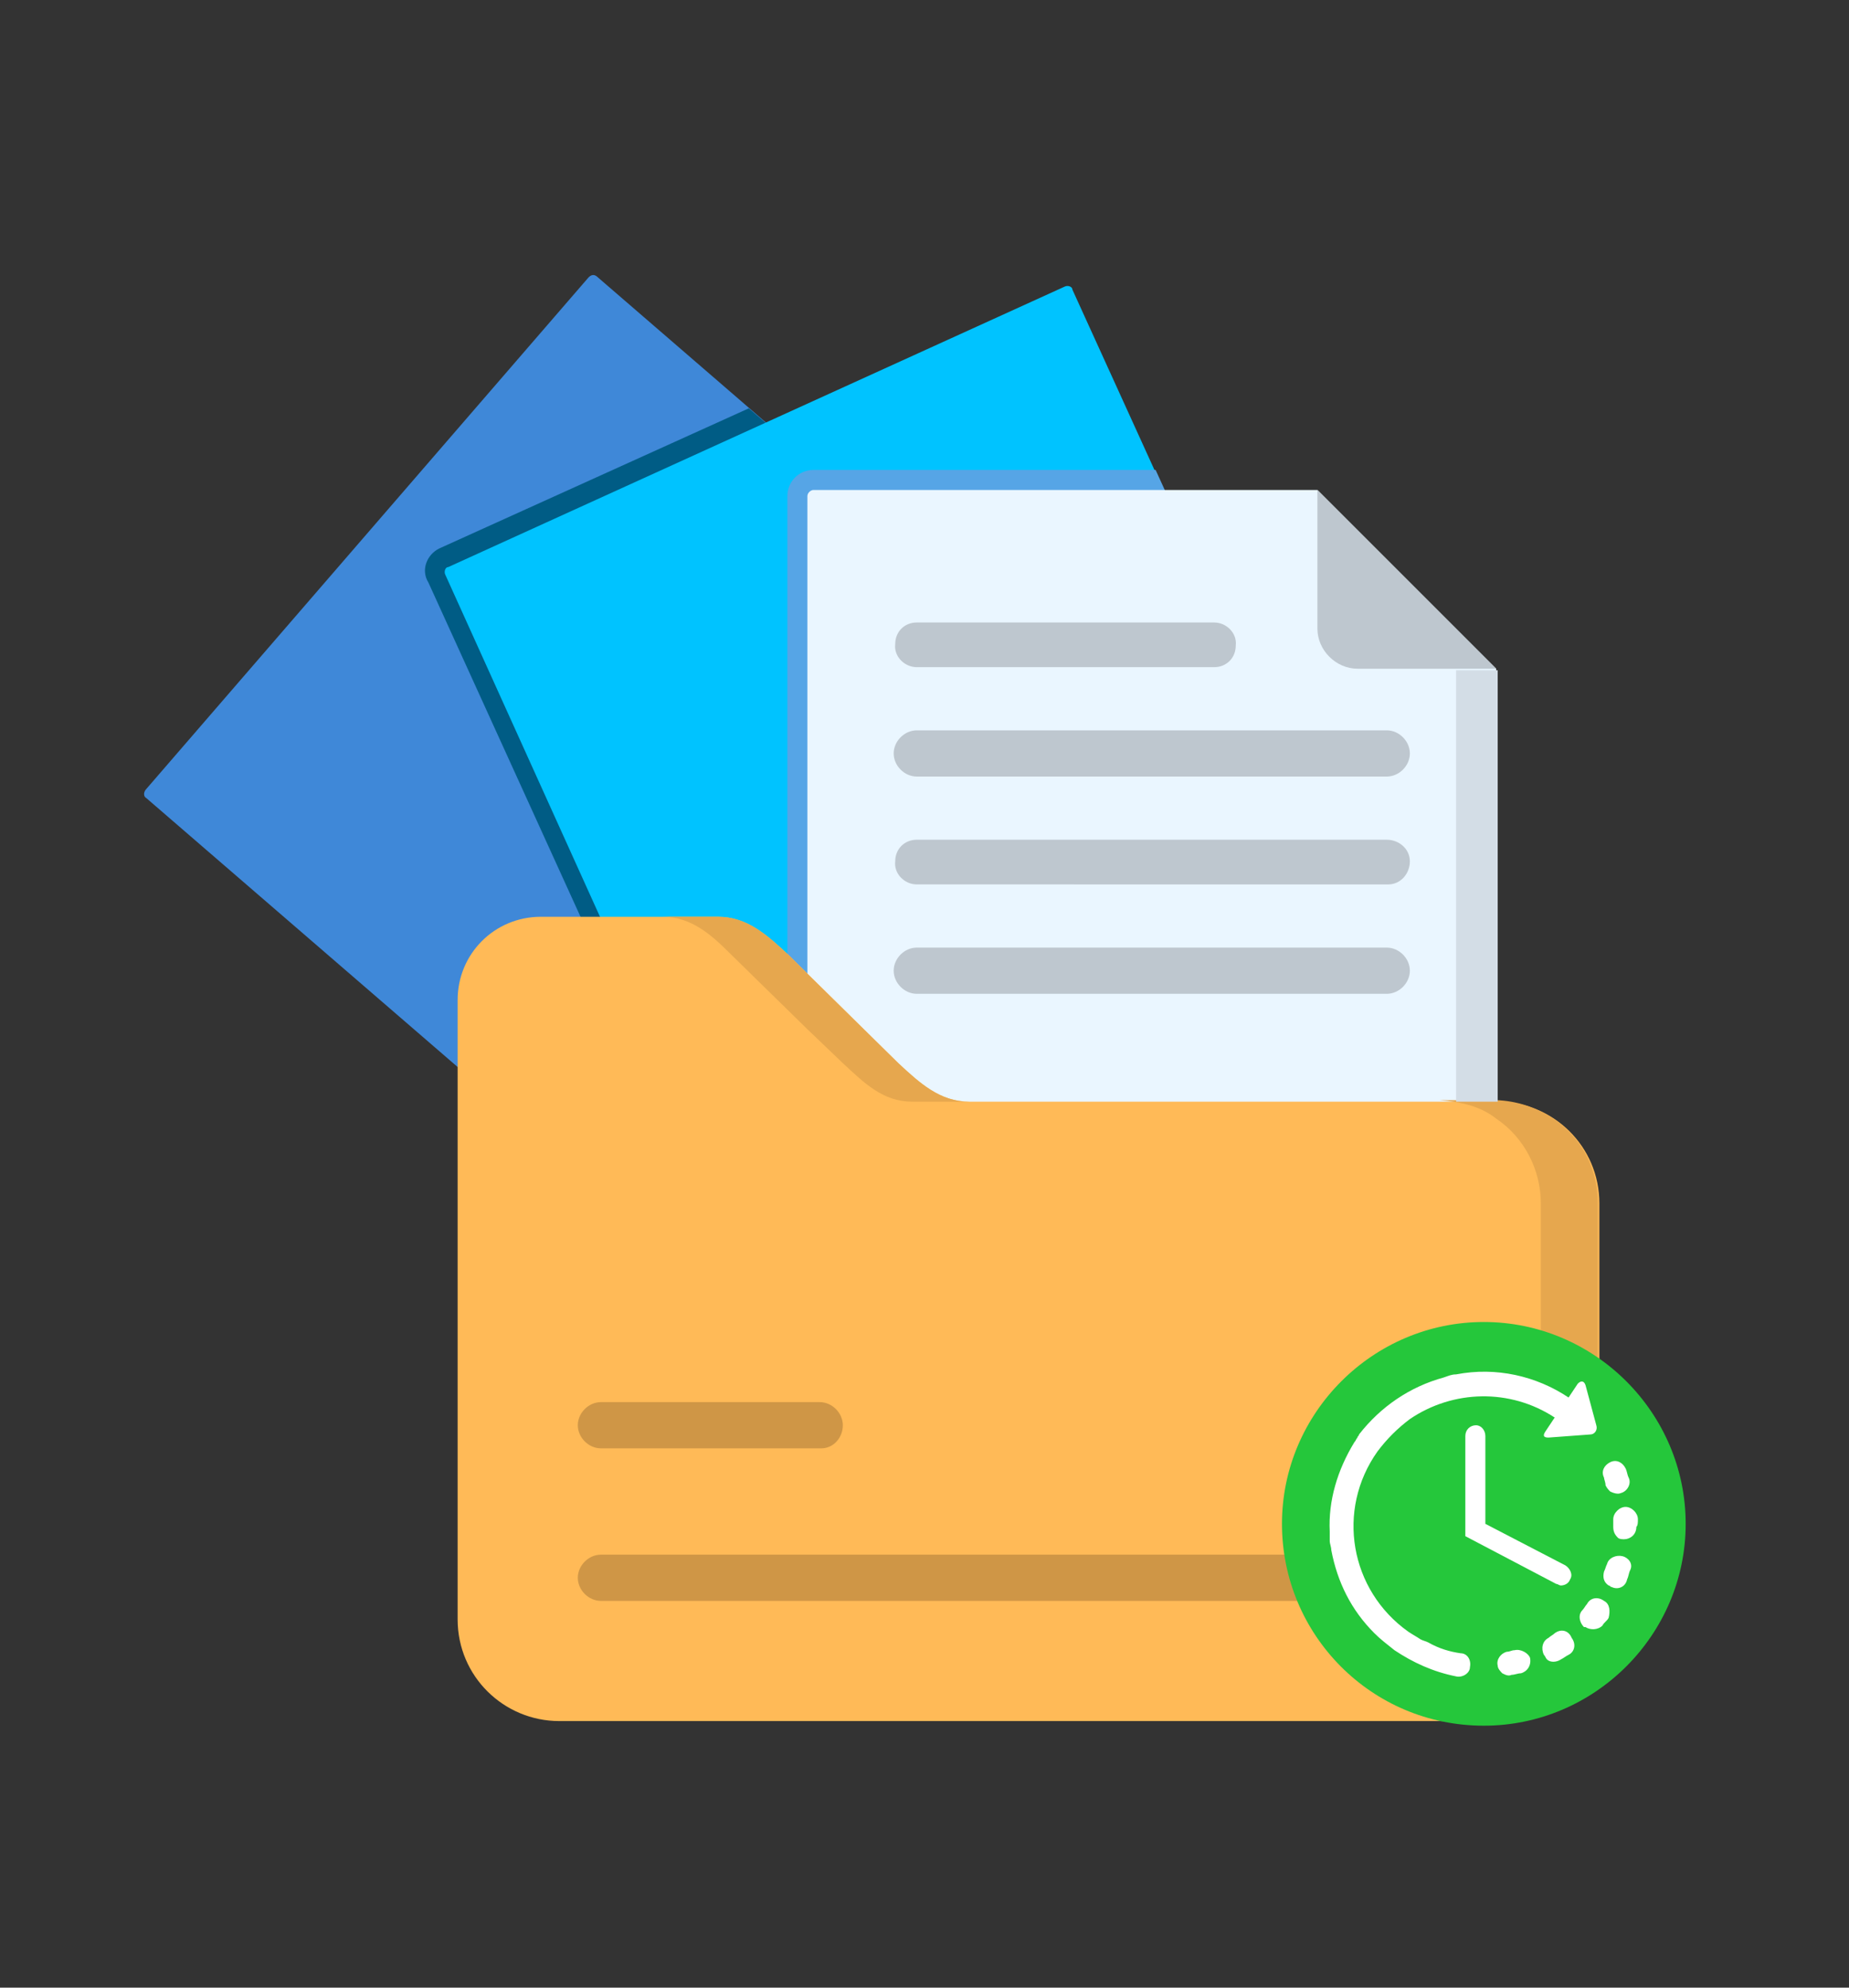
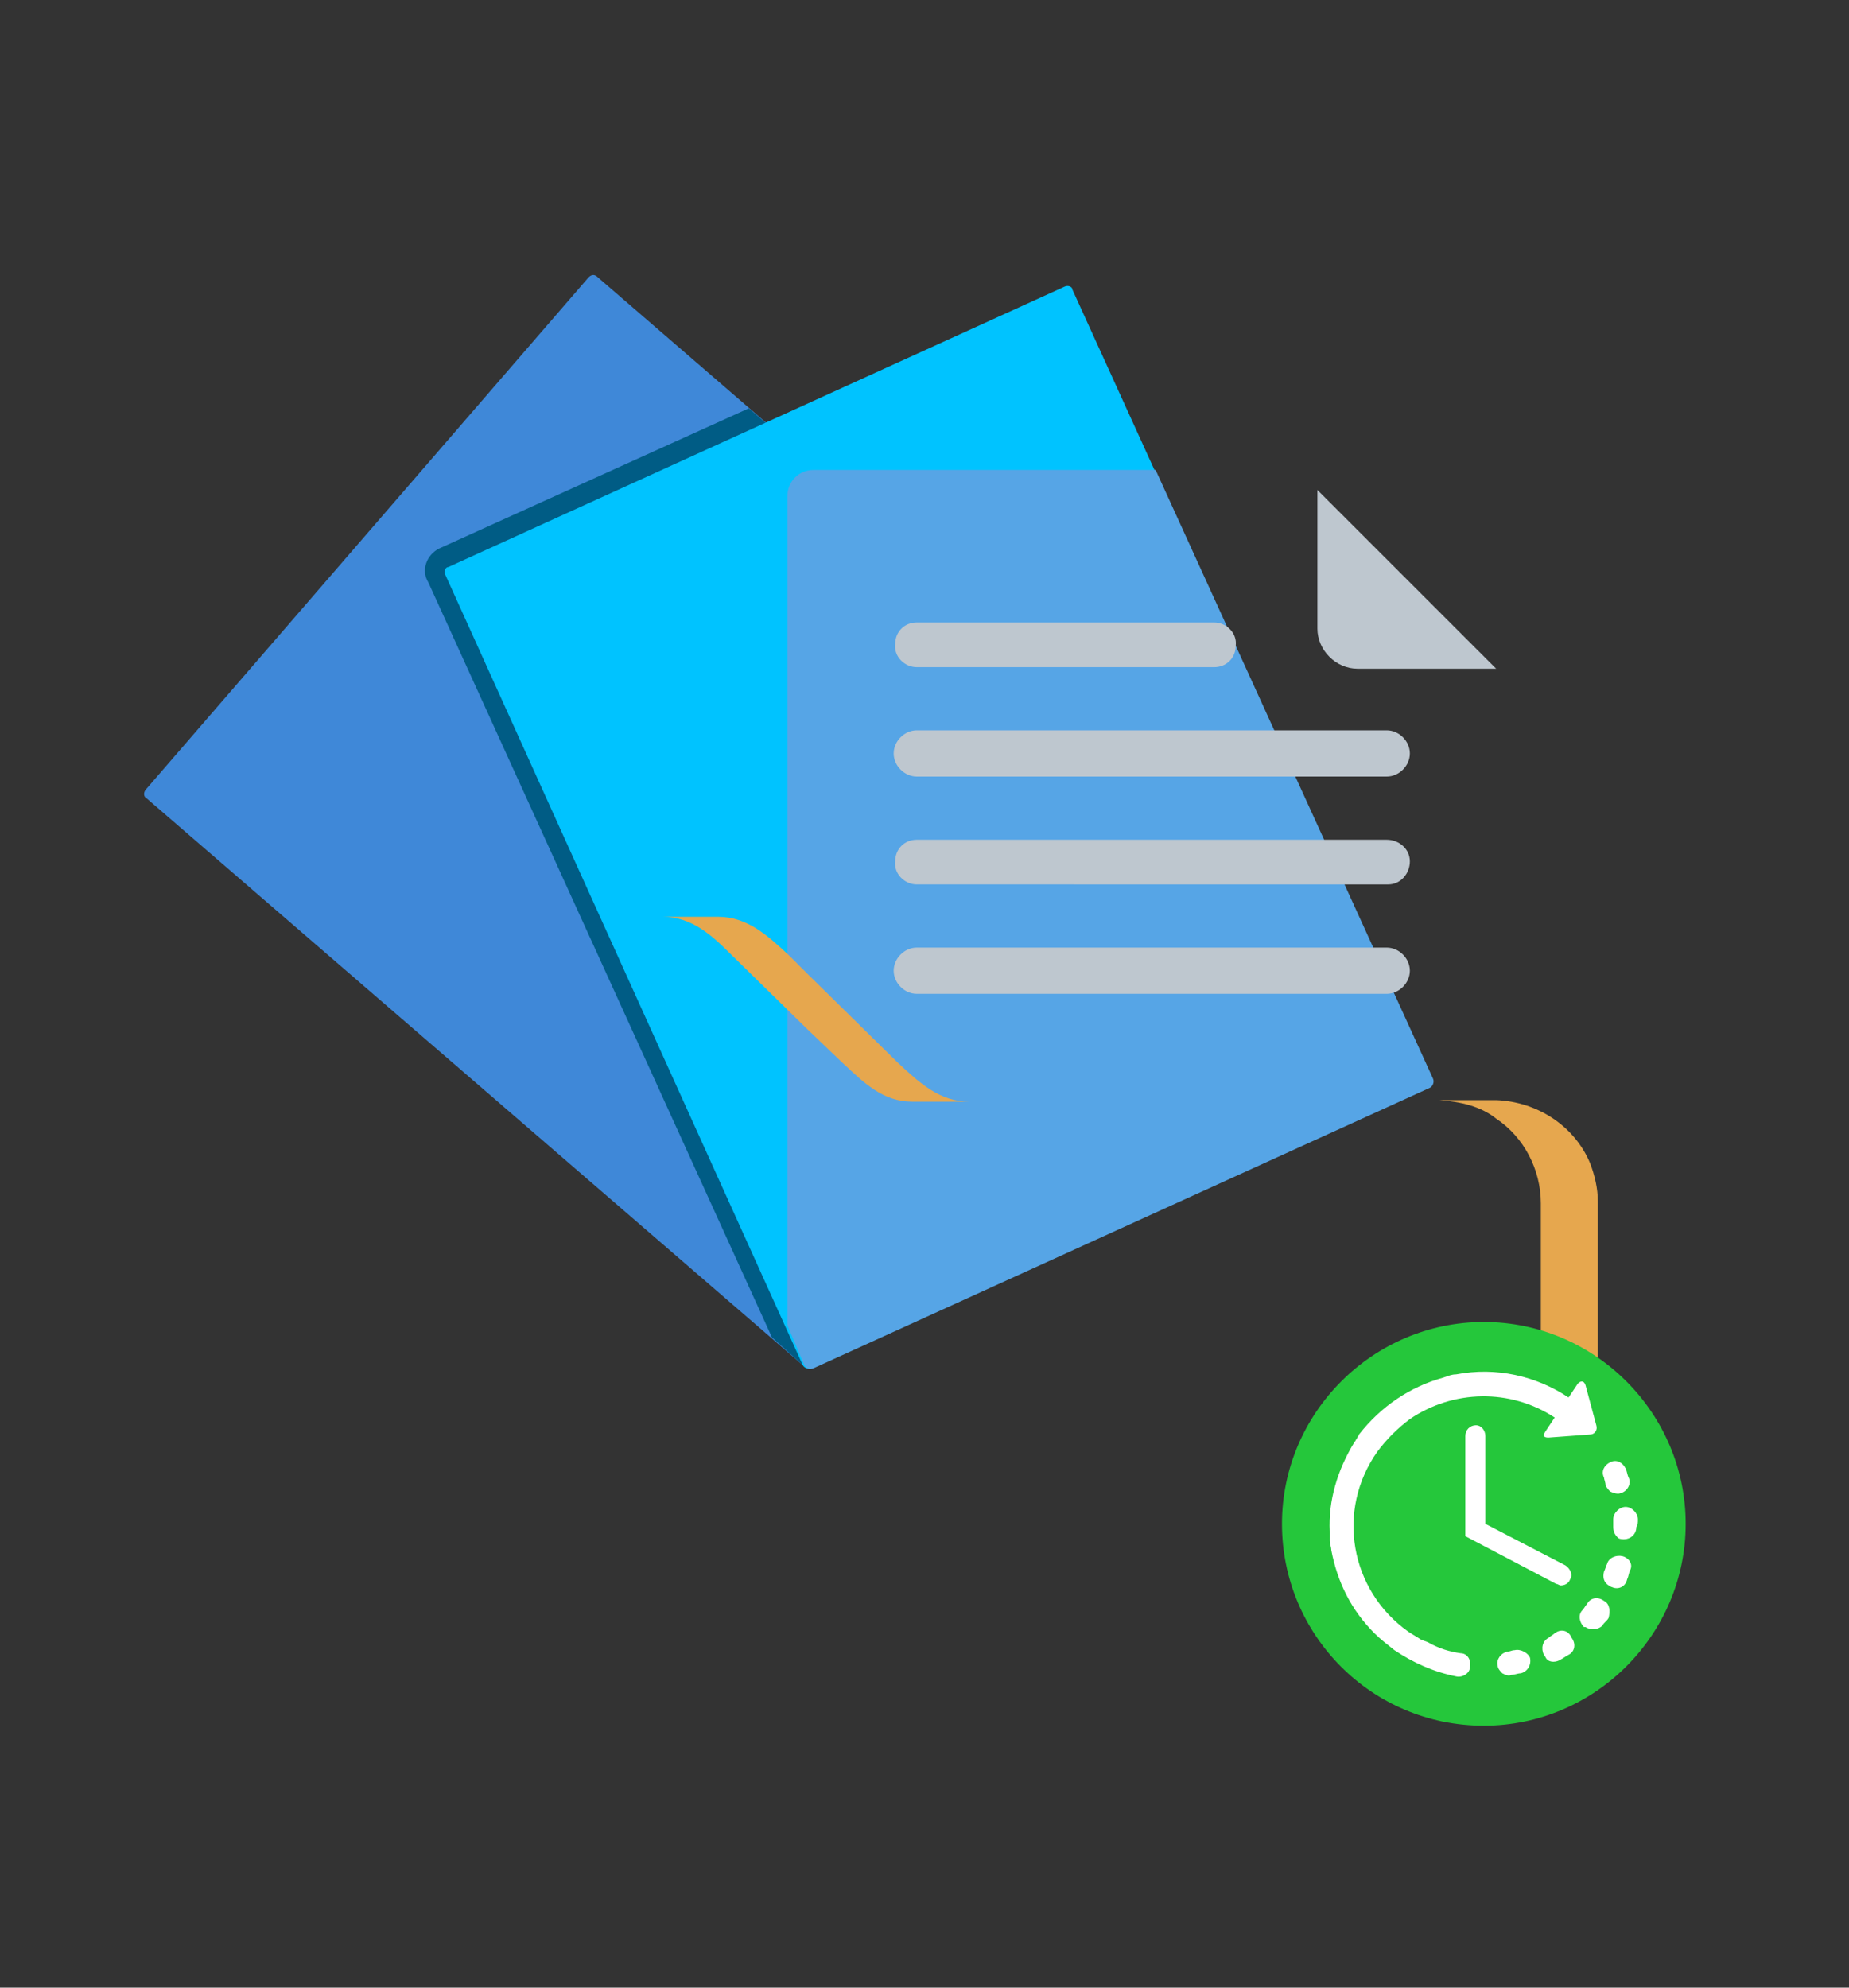
<svg xmlns="http://www.w3.org/2000/svg" version="1.0" id="Layer_1" x="0px" y="0px" viewBox="0 0 120 129" style="enable-background:new 0 0 120 129;" xml:space="preserve">
  <rect x="0" y="0" width="120" height="129" fill="#333333" stroke="none" />
  <style type="text/css">
	.st0{fill:#1D2C99;}
	.st1{fill:#111E5B;}
	.st2{fill:#3F88D8;}
	.st3{fill:#00C3FF;}
	.st4{fill:#0DD1FF;}
	.st5{fill:#FFFFFF;}
	.st6{fill-rule:evenodd;clip-rule:evenodd;fill:#3F88D8;}
	.st7{fill-rule:evenodd;clip-rule:evenodd;fill:#005C85;}
	.st8{fill-rule:evenodd;clip-rule:evenodd;fill:#00C3FF;}
	.st9{fill-rule:evenodd;clip-rule:evenodd;fill:#56A5E6;}
	.st10{fill-rule:evenodd;clip-rule:evenodd;fill:#EAF6FF;}
	.st11{fill-rule:evenodd;clip-rule:evenodd;fill:#BEC7CF;}
	.st12{fill-rule:evenodd;clip-rule:evenodd;fill:#FFBA57;}
	.st13{fill:#BEC7CF;}
	.st14{fill:#CF9646;}
	.st15{fill-rule:evenodd;clip-rule:evenodd;fill:#E6A74E;}
	.st16{fill-rule:evenodd;clip-rule:evenodd;fill:#D3DDE6;}
	.st17{fill-rule:evenodd;clip-rule:evenodd;fill:#25C73B;}
	.st18{fill-rule:evenodd;clip-rule:evenodd;fill:#FFB030;}
	.st19{fill:#D6E4E8;}
	.st20{fill:#BACED3;}
	.st21{fill:#FAAF42;}
	.st22{fill:#F8C460;}
	.st23{fill:#FFD9A6;}
	.st24{fill:#58595B;}
	.st25{fill:#6D6E71;}
	.st26{fill:#8E969B;}
	.st27{fill:#778084;}
	.st28{fill:#F29F5C;}
	.st29{fill:#D37D42;}
	.st30{fill:#F9C295;}
	.st31{fill:#E59F6A;}
	.st32{fill:#5C9CEE;}
	.st33{fill:#3580D3;}
	.st34{fill:#414042;}
	.st35{fill:#EBEEF2;}
	.st36{fill:#FFB030;}
	.st37{fill:#23468C;}
	.st38{fill:#3C5380;}
	.st39{fill:#00BF50;}
	.st40{fill:#FFC18C;}
	.st41{fill:#0DC7FF;}
	.st42{fill:#FFCB40;}
	.st43{fill:#F25B49;}
	.st44{fill:#FF9E26;}
	.st45{fill:#F2F5FF;}
</style>
  <g>
    <g>
      <path class="st6" d="M9.5,51.2L38.2,18c0.2-0.2,0.4-0.2,0.6,0l42.6,36.8c0.2,0.2,0.2,0.4,0,0.6L52.7,88.6c-0.2,0.2-0.4,0.2-0.6,0    L9.5,51.8C9.3,51.7,9.3,51.4,9.5,51.2C9.5,51.2,9.5,51.2,9.5,51.2L9.5,51.2z" />
      <path class="st7" d="M28.5,35.6l20.1-9.1l32.8,28.3c0.2,0.2,0.2,0.4,0,0.6L52.7,88.6c-0.2,0.2-0.4,0.2-0.6,0l-2-1.8l-22.3-49    C27.3,37,27.7,36,28.5,35.6L28.5,35.6z" />
      <path class="st8" d="M29.1,36.8l40-18.2c0.2-0.1,0.5,0,0.5,0.2l23.3,51.2c0.1,0.2,0,0.5-0.2,0.6c0,0,0,0,0,0l-40,18.2    c-0.2,0.1-0.5,0-0.6-0.2L28.9,37.3C28.8,37.1,28.9,36.8,29.1,36.8L29.1,36.8z" />
      <path class="st9" d="M52.8,30.5h22.2l18,39.5c0.1,0.2,0,0.5-0.2,0.6c0,0,0,0,0,0l-40,18.2c-0.2,0.1-0.5,0-0.6-0.2L51.1,86V32.2    C51.1,31.3,51.8,30.5,52.8,30.5C52.8,30.5,52.8,30.5,52.8,30.5z" />
-       <path class="st10" d="M52.8,31.8h32.7l11.6,11.6v45.1c0,0.2-0.2,0.4-0.4,0.4H52.8c-0.2,0-0.4-0.2-0.4-0.4c0,0,0,0,0,0V32.2    C52.4,32,52.6,31.8,52.8,31.8C52.8,31.8,52.8,31.8,52.8,31.8z" />
      <path class="st11" d="M85.5,31.8v9c0,1.4,1.2,2.6,2.6,2.6h9L85.5,31.8z" />
-       <path class="st12" d="M62.9,71.5h34.3c3.6,0,6.6,2.9,6.6,6.6v27c0,3.6-2.9,6.6-6.6,6.6H36.3c-3.6,0-6.6-2.9-6.6-6.6V64.9    c0-3,2.4-5.4,5.4-5.4h11.5c1.9,0,3.2,1.2,4.6,2.5l7.1,7C59.7,70.3,61,71.5,62.9,71.5z" />
    </g>
    <path class="st13" d="M59.5,43.3c-0.8,0-1.5-0.7-1.4-1.5c0-0.8,0.6-1.4,1.4-1.4h19.3c0.8,0,1.5,0.7,1.4,1.5c0,0.8-0.6,1.4-1.4,1.4   H59.5z M59.5,64.5c-0.8,0-1.5-0.7-1.5-1.5s0.7-1.5,1.5-1.5c0,0,0,0,0,0H90c0.8,0,1.5,0.7,1.5,1.5c0,0.8-0.7,1.5-1.5,1.5   c0,0,0,0,0,0H59.5z M59.5,57.4c-0.8,0-1.5-0.7-1.4-1.5c0-0.8,0.6-1.4,1.4-1.4H90c0.8,0,1.5,0.6,1.5,1.4c0,0.8-0.6,1.5-1.4,1.5   c0,0,0,0,0,0H59.5z M59.5,50.4c-0.8,0-1.5-0.7-1.5-1.5s0.7-1.5,1.5-1.5c0,0,0,0,0,0H90c0.8,0,1.5,0.7,1.5,1.5   c0,0.8-0.7,1.5-1.5,1.5c0,0,0,0,0,0H59.5z" />
-     <path class="st14" d="M39,94c-0.8,0-1.5-0.7-1.5-1.5S38.2,91,39,91h14.2c0.8,0,1.5,0.7,1.5,1.5S54.1,94,53.3,94H39z M39,103.9   c-0.8,0-1.5-0.7-1.5-1.5s0.7-1.5,1.5-1.5h55.5c0.8,0,1.5,0.7,1.5,1.5s-0.7,1.5-1.5,1.5H39z" />
    <path class="st15" d="M97.1,72.6c1.8,1.2,2.9,3.3,2.9,5.5v27c0,3.6-2.9,6.6-6.6,6.6h3.7c3.6,0,6.6-2.9,6.6-6.6V78   c0-0.9-0.2-1.7-0.5-2.5c-1-2.4-3.4-4-6.1-4.1h-3.7C94.8,71.5,96.1,71.8,97.1,72.6L97.1,72.6z M58.3,69l-5.9-5.8L51.2,62   c-1.4-1.3-2.7-2.5-4.6-2.5H43c1.9,0,3.2,1.2,4.5,2.5l4.9,4.8l2.3,2.2c1.4,1.3,2.6,2.5,4.5,2.5h3.7C61,71.5,59.7,70.3,58.3,69   L58.3,69z" />
-     <path class="st16" d="M94.5,43.4v28.1c1,0,1.6,0,2.7,0v-28H94.5z" />
    <g>
      <path class="st17" d="M96.3,112c7.2,0,13.1-5.9,13.1-13.1c0-7.2-5.9-13.1-13.1-13.1c-7.2,0-13.1,5.9-13.1,13.1c0,0,0,0,0,0    C83.2,106.1,89,112,96.3,112z" />
      <g>
        <path class="st5" d="M98.3,107.1c-0.2,0-0.3,0.1-0.5,0.1c-0.4,0.1-0.7,0.5-0.6,0.9c0,0.2,0.2,0.4,0.3,0.5     c0.2,0.1,0.4,0.2,0.6,0.1c0.2,0,0.4-0.1,0.6-0.1c0.4-0.1,0.7-0.5,0.6-1C99.2,107.3,98.7,107,98.3,107.1z M104.2,96.4     c0.1,0.2,0.2,0.3,0.3,0.4c0.2,0.1,0.5,0.2,0.7,0.1c0.4-0.1,0.7-0.6,0.5-1c-0.1-0.2-0.1-0.4-0.2-0.6c-0.2-0.4-0.6-0.6-1-0.4     c-0.4,0.2-0.6,0.6-0.4,1C104.1,96,104.2,96.2,104.2,96.4L104.2,96.4z M100.9,106c-0.1,0.1-0.3,0.2-0.4,0.3     c-0.4,0.2-0.5,0.7-0.3,1.1c0.1,0.1,0.1,0.2,0.2,0.3c0.2,0.2,0.6,0.2,0.9,0c0.2-0.1,0.3-0.2,0.5-0.3c0.4-0.2,0.5-0.7,0.2-1.1     C101.8,105.8,101.3,105.7,100.9,106L100.9,106z M106.3,98.6c0-0.4-0.4-0.8-0.8-0.8c-0.4,0-0.8,0.4-0.8,0.8c0,0.2,0,0.3,0,0.5     c0,0.3,0.1,0.5,0.3,0.7c0.1,0.1,0.3,0.1,0.4,0.1c0.4,0,0.8-0.3,0.8-0.8C106.3,99,106.3,98.8,106.3,98.6L106.3,98.6z M104.1,103.9     c-0.4-0.3-0.9-0.2-1.1,0.2c-0.1,0.1-0.2,0.3-0.3,0.4c-0.3,0.3-0.2,0.8,0.1,1.1c0,0,0,0,0.1,0c0.3,0.2,0.8,0.2,1.1-0.1     c0.1-0.2,0.3-0.3,0.4-0.5C104.5,104.6,104.5,104.1,104.1,103.9L104.1,103.9z M105.3,101c-0.4-0.1-0.9,0.1-1,0.5     c-0.1,0.2-0.1,0.3-0.2,0.5c-0.1,0.4,0,0.7,0.3,0.9c0.1,0,0.1,0.1,0.2,0.1c0.4,0.2,0.9,0,1-0.5c0.1-0.2,0.1-0.4,0.2-0.6     C106,101.5,105.7,101.1,105.3,101z M94.8,107.3c-0.7-0.1-1.4-0.3-2.1-0.7c0,0,0,0,0,0c-0.2-0.1-0.3-0.1-0.5-0.2c0,0,0,0,0,0     c-0.3-0.2-0.5-0.3-0.8-0.5c-3.8-2.7-4.7-7.9-2-11.7c0.6-0.8,1.3-1.5,2.1-2.1c0,0,0,0,0,0c2.8-1.9,6.5-2,9.4-0.1l-0.6,0.9     c-0.2,0.3-0.1,0.4,0.2,0.4l2.7-0.2c0.3,0,0.5-0.3,0.4-0.6l-0.7-2.6c-0.1-0.3-0.3-0.3-0.5-0.1l-0.6,0.9c-2.1-1.4-4.7-2-7.3-1.5     c-0.3,0-0.5,0.1-0.8,0.2c0,0,0,0,0,0c0,0,0,0,0,0c-2.2,0.6-4.1,1.9-5.5,3.7c0,0,0,0,0,0c0,0.1-0.1,0.1-0.1,0.2     c-0.1,0.1-0.1,0.2-0.2,0.3c0,0,0,0,0,0c-1.1,1.8-1.7,3.8-1.6,5.8c0,0,0,0,0,0c0,0.2,0,0.4,0,0.6c0,0,0,0,0,0     c0,0.2,0.1,0.4,0.1,0.6c0.4,2.1,1.3,3.9,2.8,5.4c0,0,0,0,0,0c0,0,0,0,0,0c0.4,0.4,0.8,0.7,1.3,1.1c1.2,0.8,2.5,1.4,4,1.7     c0.4,0.1,0.9-0.2,0.9-0.6C95.5,107.7,95.2,107.3,94.8,107.3L94.8,107.3z" />
        <path class="st5" d="M95.8,92.5c-0.4,0-0.7,0.3-0.7,0.7v6.5l5.9,3.1c0.1,0,0.2,0.1,0.3,0.1c0.2,0,0.5-0.1,0.6-0.4     c0.2-0.3,0-0.7-0.3-0.9l-5.2-2.7v-5.7C96.4,92.8,96.1,92.5,95.8,92.5L95.8,92.5z" />
      </g>
    </g>
  </g>
</svg>